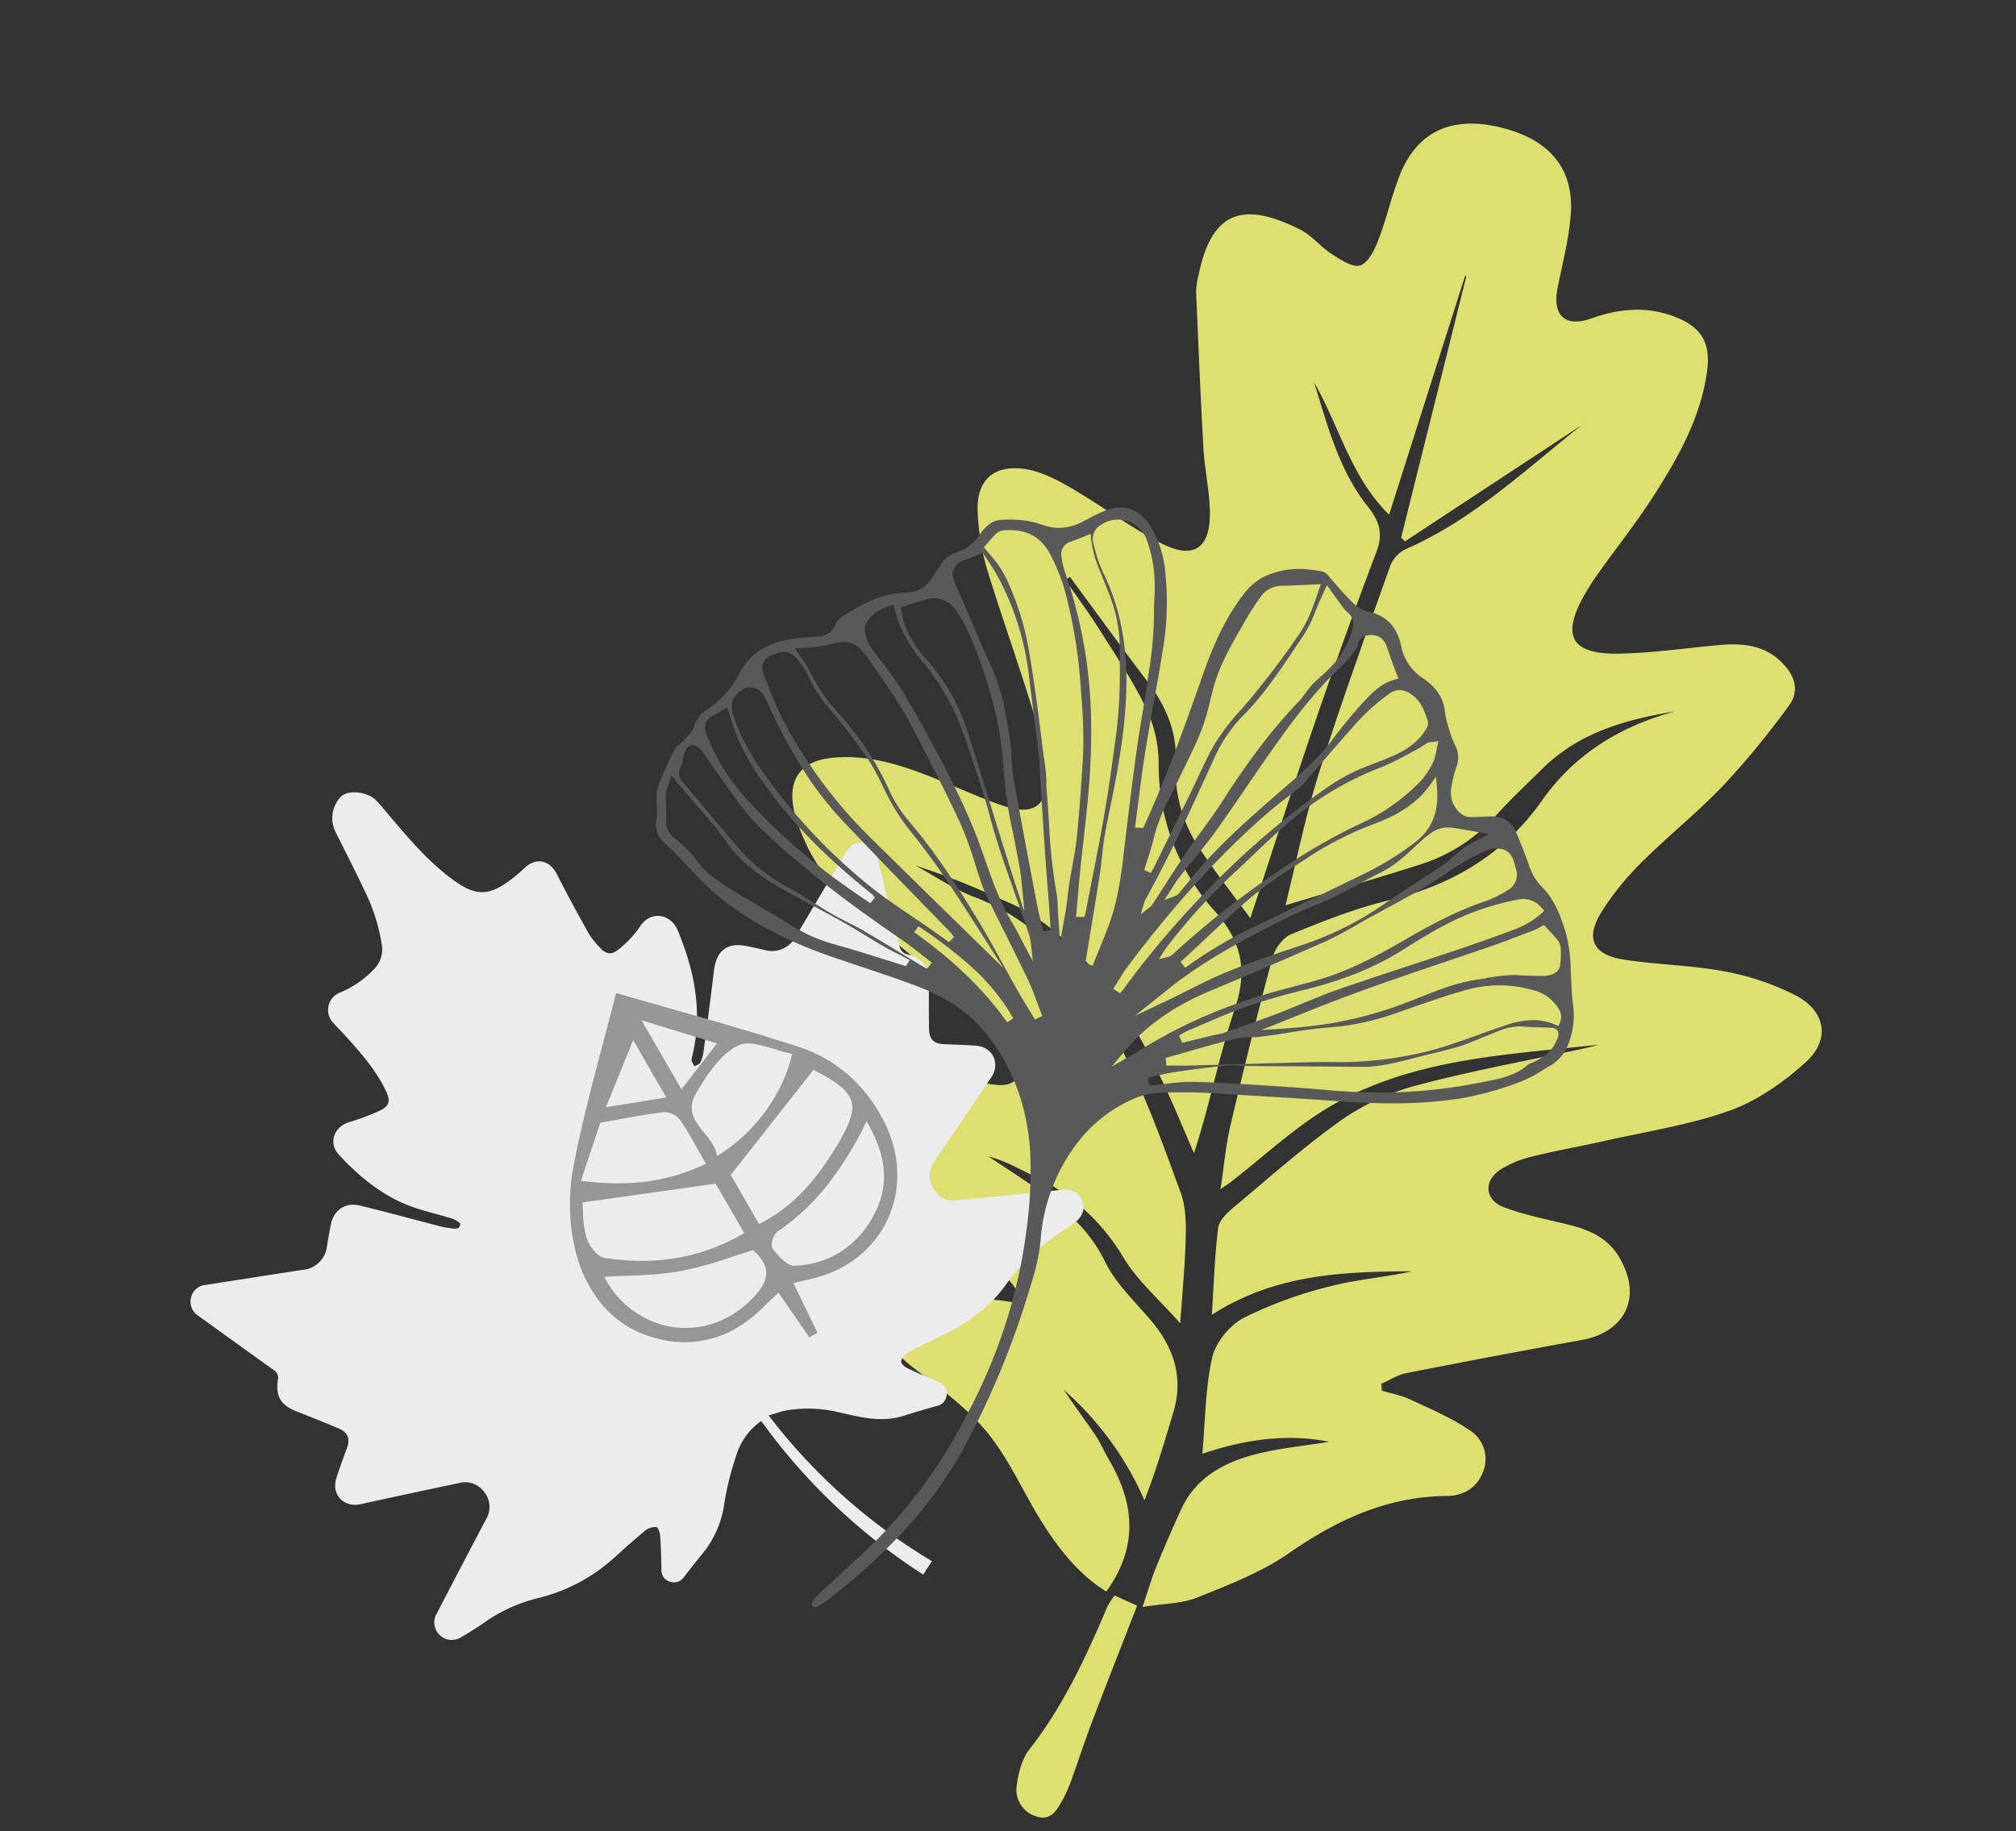
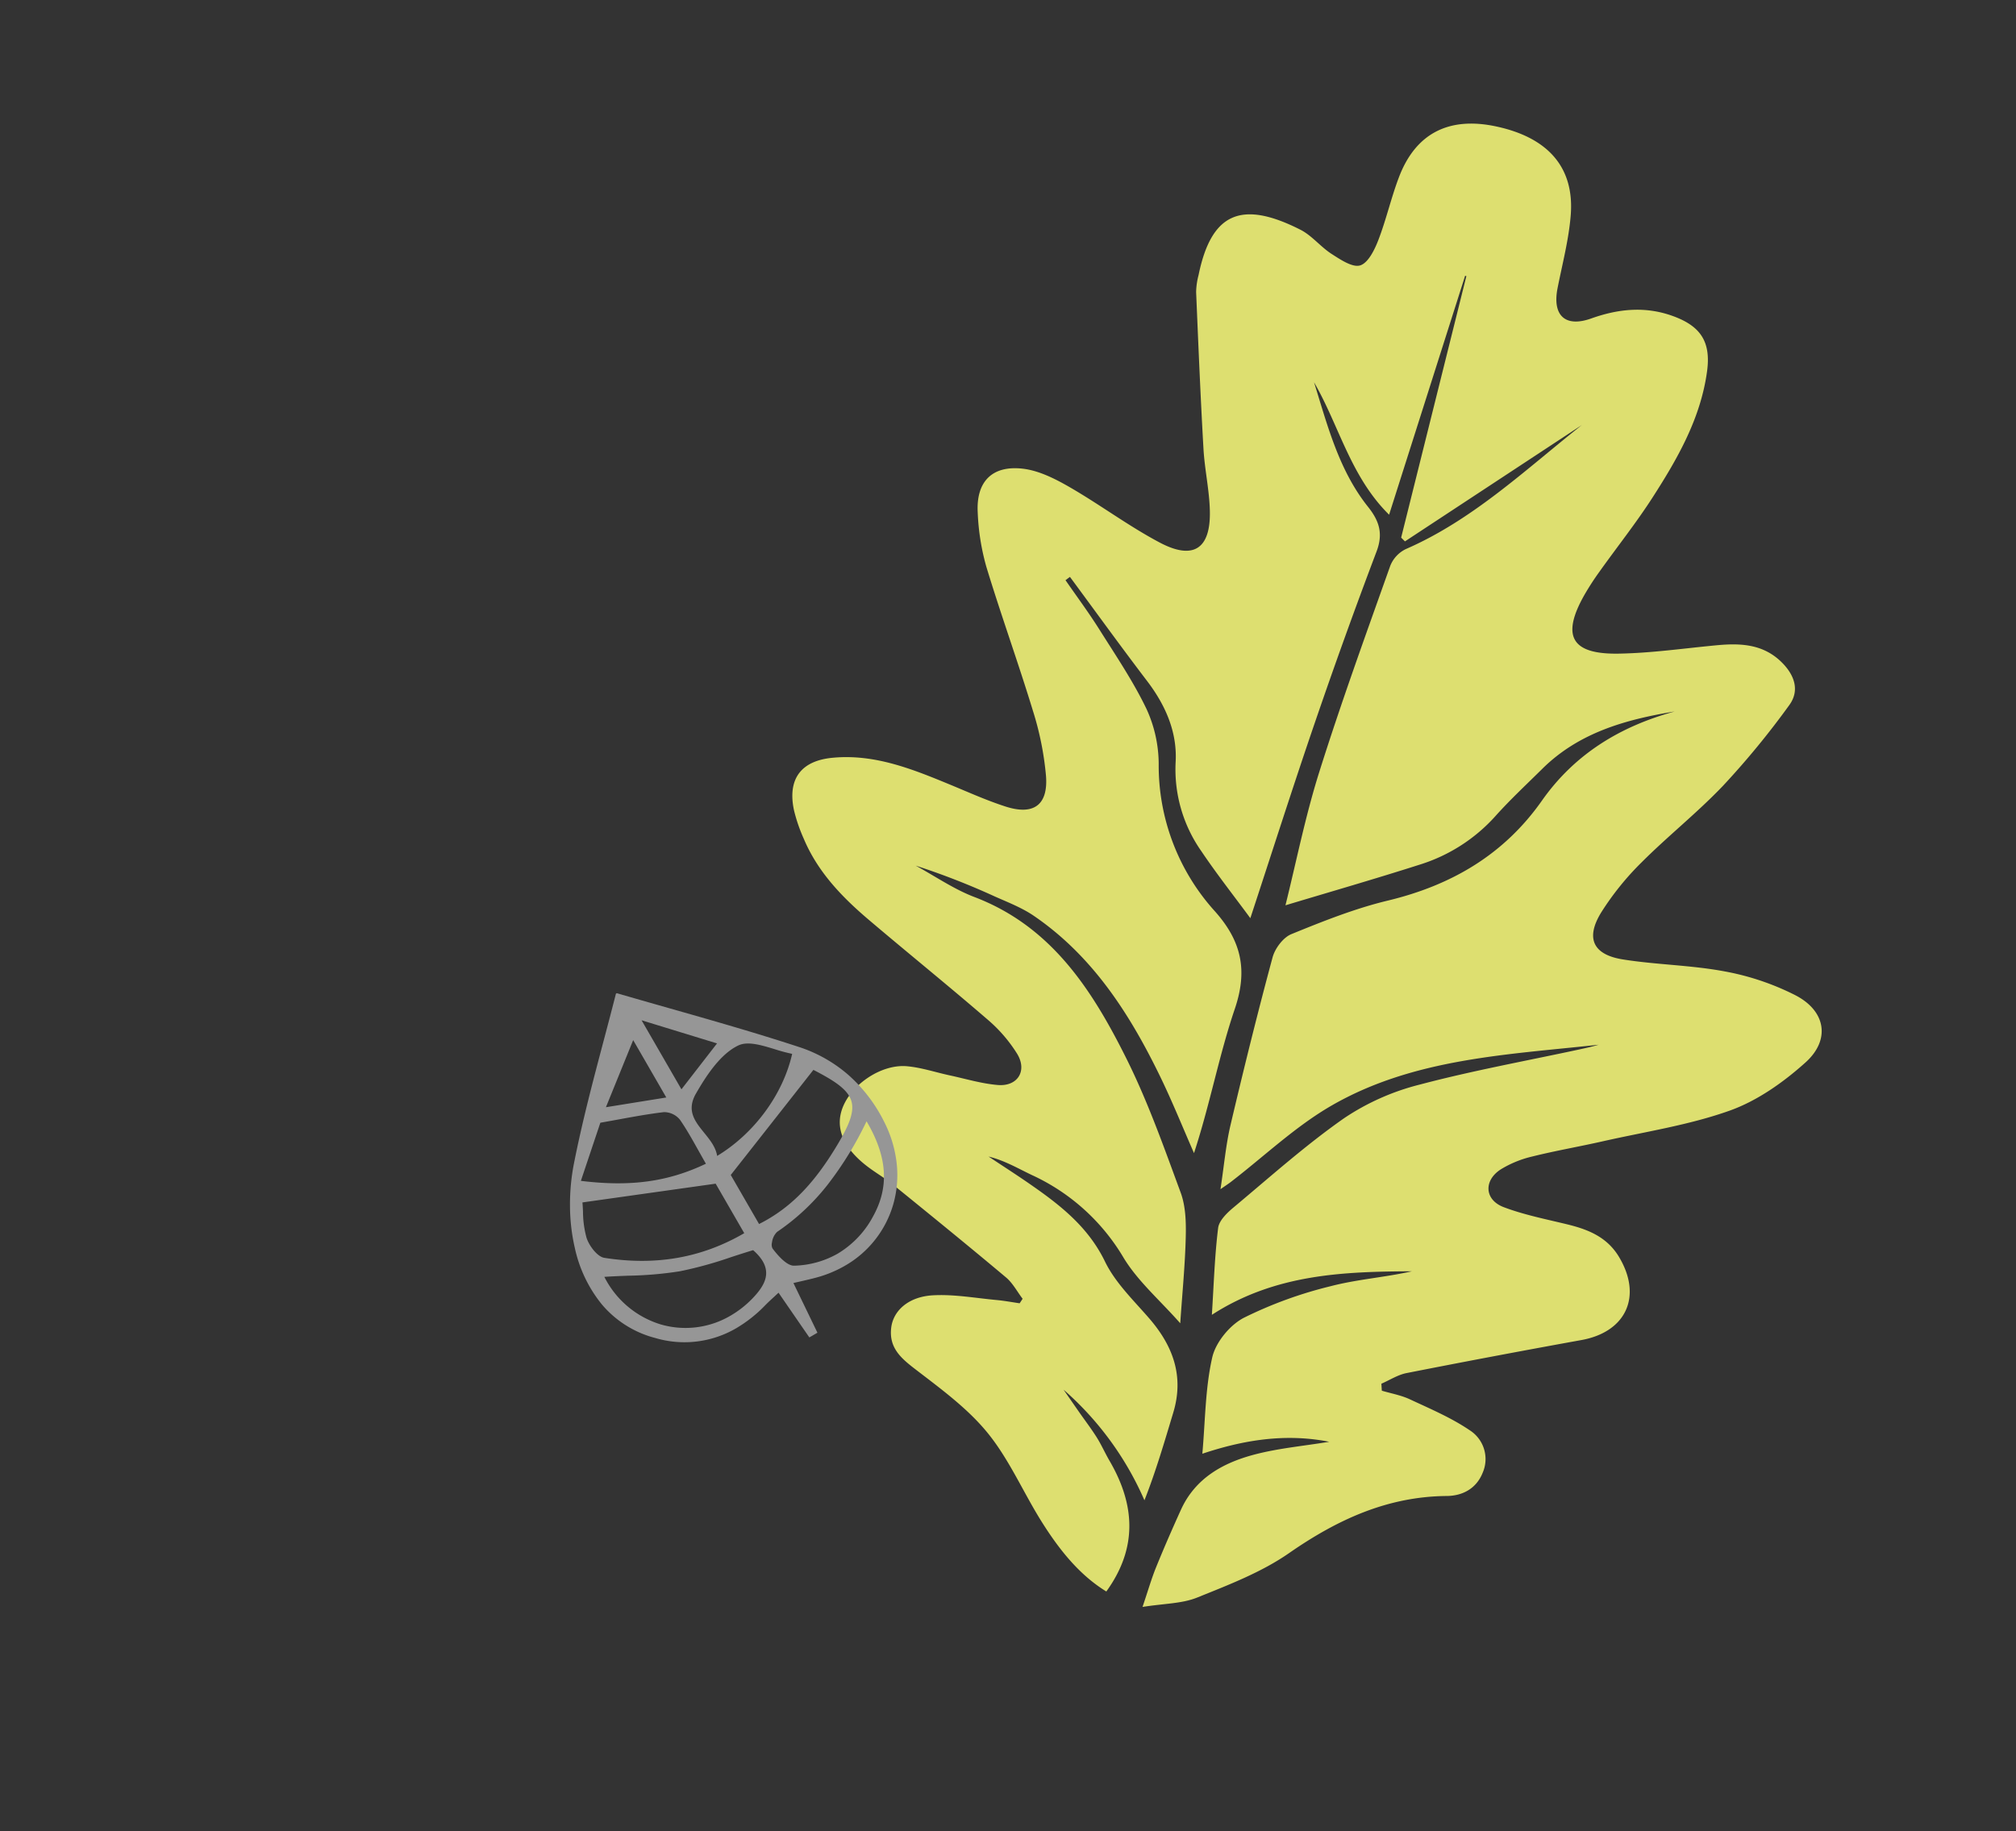
<svg xmlns="http://www.w3.org/2000/svg" width="553.531" height="502.933" viewBox="0 0 553.531 502.933">
  <rect x="0" y="0" width="553.531" height="502.933" fill="#333333" stroke="none" />
  <defs>
    <clipPath id="clip-path">
      <path id="Clip_2" data-name="Clip 2" d="M0,0H290.516V418.016H0Z" transform="translate(0 0.501)" fill="none" />
    </clipPath>
    <clipPath id="clip-path-2">
      <path id="Clip_2-2" data-name="Clip 2" d="M.337.286,226.117,0l-.337,266.6L0,266.886Z" transform="translate(0.001 126.955) rotate(-34)" fill="none" />
    </clipPath>
    <clipPath id="clip-path-3">
      <path id="Clip_2-3" data-name="Clip 2" d="M0,0H252V302H0Z" transform="translate(0.138 -0.315)" fill="none" />
    </clipPath>
    <clipPath id="clip-path-4">
      <path id="Clip_2-4" data-name="Clip 2" d="M.493.426l93-.426L93,108.3l-93,.426Z" transform="translate(-0.573 47.412) rotate(-30)" fill="none" />
    </clipPath>
  </defs>
  <g id="Group_1" data-name="Group 1" transform="translate(-533.863 -145.596)">
    <g id="Group_6" data-name="Group 6" transform="translate(703.337 144.315)">
      <g id="Group_3" data-name="Group 3" transform="translate(102.292 0.794) rotate(14)">
-         <path id="Clip_2-5" data-name="Clip 2" d="M0,0H290.516V418.016H0Z" transform="translate(0 0.501)" fill="none" />
        <g id="Group_3-2" data-name="Group 3" clip-path="url(#clip-path)">
          <path id="Fill_1" data-name="Fill 1" d="M280.974,211.68A71.09,71.09,0,0,0,260.419,210c-9.33.544-18.553,2.759-27.881,3.57-8.333.725-11.45-3.183-8.884-11.172a77.337,77.337,0,0,1,7.421-15.969c5.28-8.785,11.586-16.967,16.637-25.871a228.274,228.274,0,0,0,12.222-25.747c1.886-4.575-.489-8.345-4.751-10.91-6.18-3.72-12.319-2.463-18.549-.272-8.506,2.991-16.9,6.434-25.587,8.749-12.538,3.344-16.436-.889-13.023-13.268a73.672,73.672,0,0,1,2.532-7.386c3.051-7.754,6.516-15.364,9.192-23.243,4.092-12.04,7.557-24.3,6.124-37.262-.9-8.106-4.736-11.582-12.806-12.412-8.03-.826-14.995,1.708-21.577,6.082-6.3,4.189-10.587,1.785-10.965-5.836-.337-6.77-.235-13.627-1.331-20.28C167.052,5.786,158.035-.47,143.4.028c-13.22.45-20.957,7.152-22.5,19.948-.729,6.026-.569,12.162-1.324,18.183-.356,2.838-1.186,6.738-3.148,7.927-1.891,1.143-5.636-.232-8.35-1.147-3.42-1.154-6.477-3.594-9.94-4.388C80.214,36.444,73.277,42.166,74.013,59.44a19.622,19.622,0,0,0,.481,4.659c4.059,13.785,8.11,27.572,12.376,41.293,1.7,5.457,4.328,10.637,5.828,16.136,2.73,10.005-1.1,14.229-11.234,11.731-9.394-2.317-18.41-6.127-27.732-8.793-4.4-1.258-9.247-2.366-13.667-1.8-8.439,1.087-11.618,6.582-9.111,14.68A63.749,63.749,0,0,0,36.839,151.2c7.135,11.927,14.9,23.475,22.05,35.4a83.892,83.892,0,0,1,7.75,16.386c2.539,7.608-.665,11.386-8.693,10.853-5.358-.356-10.68-1.318-16-2.112-11.209-1.668-22.442-3.3-33.5.651-8.158,2.918-10.466,8.718-6.667,16.494A44.636,44.636,0,0,0,6.3,235.844c5.9,7.872,13.989,12.947,22.606,17.217,12.755,6.319,25.668,12.316,38.369,18.735a40.428,40.428,0,0,1,10.138,7.153c3.9,3.861,2.312,8.719-3.068,9.6-4.41.72-8.98.482-13.479.63-3.986.13-8.035-.207-11.944.4-6.982,1.076-13.627,8.488-14.438,15.413-.7,5.958,3.024,10.8,10.9,14.091,2.56,1.067,5.249,1.848,7.758,3.021,12.09,5.653,24.177,11.319,36.169,17.176,2.173,1.061,3.9,3.032,5.838,4.585q-.244.7-.491,1.4c-2.12.214-4.255.336-6.358.66-5.792.894-11.762,1.257-17.3,2.98-6.357,1.976-9.521,6.661-8.942,11.382.728,5.922,5.238,7.762,10.111,9.88,7.883,3.425,16.081,6.828,22.835,11.969,7.518,5.721,13.4,13.547,20.306,20.136,6.364,6.075,13.32,11.419,21.584,14.03,5.534-13.788,1.832-25.111-7.808-35.018-1.7-1.744-3.2-3.688-4.944-5.373-2-1.926-4.181-3.664-6.277-5.49-1.929-1.679-3.847-3.37-5.772-5.055a85.687,85.687,0,0,1,28.9,24.105c1.119-8.488,1.446-16.886,1.854-25.281.507-10.416-4.472-17.748-12.678-23.519-5.391-3.794-11.4-7.235-15.531-12.177-6.858-8.214-15.827-12.146-25.263-15.714-4.218-1.595-8.494-3.039-12.743-4.551,4.514-.032,8.639,1.223,12.847,2.066a56.736,56.736,0,0,1,29.812,15.9c5.373,5.341,12.5,8.916,19.478,13.725-1.5-8.42-2.607-15.98-4.276-23.414-.885-3.954-2.061-8.157-4.293-11.436-7.43-10.919-14.757-22.019-23.3-32.039C93.22,257.013,78.131,242.713,55.6,240.014c-6-.718-11.814-2.935-17.714-4.464a201.406,201.406,0,0,1,23.151,2.969c3.922.686,7.966,1.192,11.665,2.564,18.327,6.8,32.028,19.731,44.292,34.384,4.927,5.887,9.438,12.124,14.138,18.2,1.022-14.105.167-27.692,1.287-41.111.934-11.192-2.719-18.543-11.8-24.724A59.654,59.654,0,0,1,95.867,192.3a36.539,36.539,0,0,0-6.891-13.819C83.606,172,77.259,166.3,71.159,160.451c-3.958-3.8-8.207-7.286-12.326-10.912q.482-.587.963-1.173c9.141,7.545,18.2,15.194,27.451,22.6,6.47,5.182,11.413,11.513,12.983,19.584a39.084,39.084,0,0,0,12.737,22.125c5.683,5.134,11.757,9.836,17.565,14.652,1.413-19.215,2.6-37.773,4.192-56.3q2.138-24.937,5.073-49.8c.617-5.224-1.31-8.32-5.232-11.323C124.365,102.1,118.4,90.975,111.9,80.3c9.552,9.849,15.928,22.669,28.794,30.3,1.49-23.385,2.935-46.055,4.379-68.725l.355.028v74l1.265.749,39.393-42.755c-12.08,15.668-22.743,32.532-38.7,44.786a8.69,8.69,0,0,0-2.988,5.453c-1.931,19.905-4.015,39.812-5.222,59.768-.772,12.739-.145,25.563-.145,37.657,10.565-6.288,21.917-12.858,33.071-19.755a46.425,46.425,0,0,0,16.961-18c2.842-5.368,6.169-10.481,9.329-15.678,7.356-12.1,18.942-18.673,31.459-24.072-13.5,7.572-23.807,17.956-29.457,32.606C193.874,193.548,181.932,205.2,166,213.5c-8.257,4.3-15.927,9.83-23.468,15.345-1.97,1.44-3.424,4.889-3.473,7.446-.306,15.831-.273,31.672-.064,47.505.074,5.56.969,11.11,1.588,17.728,1.364-1.56,1.826-2.047,2.241-2.571,7.231-9.111,13.559-19.161,21.863-27.153,18.72-18.018,43.375-25.153,67.036-33.887-1.594.941-3.25,1.764-4.911,2.579-13.4,6.58-27.03,12.73-40.092,19.921a66.171,66.171,0,0,0-17.893,13.953c-8.521,9.793-15.864,20.623-23.54,31.138-1.378,1.886-3,4.469-2.751,6.516.935,7.706,2.6,15.324,4.1,23.55,14.143-15.091,32.17-20.246,50.432-24.9-6.786,3.42-14.106,5.783-20.741,9.408a114.271,114.271,0,0,0-20.99,14.17c-3.237,2.86-5.858,8.378-5.773,12.635.175,8.715,2.365,17.39,3.762,26.333,9.878-6.284,20.63-11.007,33-11.609-6.565,2.836-13.131,5.1-19.128,8.4-7.78,4.283-14.131,10.2-15.857,19.577-1.039,5.64-1.99,11.3-2.8,16.977-.472,3.323-.585,6.7-.974,11.453,5.528-2.355,10.281-3.476,13.927-6.124,7.551-5.486,15.43-10.978,21.515-17.926,10.607-12.109,22.416-21.631,38.233-25.72,4.266-1.1,7.429-3.987,8.04-8.65a9.374,9.374,0,0,0-6.28-10.392c-5.753-2.116-11.948-3.091-18.008-4.272-2.609-.509-5.357-.312-8.042-.434q-.289-.914-.58-1.829c1.989-1.525,3.782-3.466,6-4.507q22.126-10.383,44.417-20.426c11.41-5.16,13.323-15.774,4.454-24.648-4.463-4.465-9.937-5.253-15.825-5.229-6.062.026-12.182.343-18.172-.361-5.624-.661-7.2-5.749-3.281-9.9a29.3,29.3,0,0,1,7.521-5.5c5.82-3.095,11.869-5.754,17.758-8.725,10.687-5.389,21.888-10.026,31.788-16.613,6.7-4.458,12.431-11.118,16.993-17.877,5.184-7.683,2-15.014-7.054-17.2" transform="translate(0 0.501)" fill="#dddf70" />
        </g>
      </g>
-       <path id="Fill_4" data-name="Fill 4" d="M12.517,3.305c-2.36,14.834-5.135,29.511-11.31,43.341C-.121,49.621-.169,53.524.194,56.886a7.661,7.661,0,0,0,7.59,7.191c3.952.205,4.843-3.224,5.65-6.3a37.783,37.783,0,0,0,.983-5.652c.577-5.555.946-11.135,1.609-16.678,1.365-11.387,2.869-22.756,4.326-34.225L13.69,0a18.908,18.908,0,0,0-1.173,3.305" transform="translate(123.291 436.126) rotate(14)" fill="#dddf70" />
    </g>
    <g id="Group_3-3" data-name="Group 3" transform="translate(533.862 300.315)">
      <path id="Clip_2-6" data-name="Clip 2" d="M.337.286,226.117,0l-.337,266.6L0,266.886Z" transform="translate(0.001 126.955) rotate(-34)" fill="none" />
      <g id="Group_3-4" data-name="Group 3" clip-path="url(#clip-path-2)">
-         <path id="Fill_1-2" data-name="Fill 1" d="M129.677,264.855l-4.026,1.729a163.569,163.569,0,0,1-13.294-59.837,17.659,17.659,0,0,0-11.1,4.1,79.744,79.744,0,0,0-9.882,8.894A27.555,27.555,0,0,1,78.8,227.861c-2.62.788-5.238,1.593-7.823,2.486a3.375,3.375,0,0,1-4.063-1.025,3.253,3.253,0,0,1-.051-4.163c1.637-2.522,3.276-5.049,4.776-7.652.46-.8.942-2.356.588-2.685a4.3,4.3,0,0,0-3.026-.958c-3.951.373-7.884.95-11.818,1.5a47.882,47.882,0,0,1-23.228-2.655A43.873,43.873,0,0,0,18.064,210.1c-2.395.057-4.8-.057-7.19-.22A4.793,4.793,0,0,1,8.833,200.8q12.893-7.025,25.83-13.969a6.467,6.467,0,0,0,3.721-6.514A6.4,6.4,0,0,0,34,174.456q-12.8-5.217-25.653-10.311c-4.363-1.737-5.185-6.7-1.5-9.617,2.252-1.785,4.583-3.474,6.922-5.144,2.37-1.693,2.805-3.45,1.189-5.928-2.272-3.485-4.611-6.929-6.966-10.361-2.566-3.738-2.421-6.58.654-9.923a2.521,2.521,0,0,0,.546-2.953C6.219,112.314,3.35,104.371.408,96.455A4.578,4.578,0,0,1,1.42,91.172a4.43,4.43,0,0,1,5.314-.747c8.151,3.85,16.327,7.648,24.477,11.5a7.3,7.3,0,0,0,9.128-1.655C41.694,98.824,43.079,97.4,44.478,96c2.914-2.923,6.789-3.014,9.589.053,5.014,5.489,9.858,11.132,14.788,16.7a23.323,23.323,0,0,0,2.292,2.321c.85.723,1.867,1.855,2.919.652.286-.327-.486-1.863-1.074-2.609-2.734-3.469-5.9-6.645-8.306-10.316C60.4,96.265,58.254,88.848,57.1,81.164c-.619-4.112,3.04-6.948,7.144-5.788a63.158,63.158,0,0,0,9.121,2.158c2.833.359,3.806-.637,4.243-3.52.914-6.016.186-11.989-.628-17.949-.259-1.892-.647-3.766-.9-5.659a5.123,5.123,0,0,1,6.169-5.892,26.857,26.857,0,0,0,11.614-.164,7.644,7.644,0,0,0,5.228-4.218,51.1,51.1,0,0,0,4.418-15.064c.938-6,1.624-12.041,2.448-18.06A8.482,8.482,0,0,1,112.617.045C115.307-.435,119.434,3,120,6.353c.4,2.352.576,4.741.843,7.115.863,7.666,1.8,15.333,4.428,22.632,2.726,7.581,5.809,9.452,13.946,8.9a40.9,40.9,0,0,0,4.08-.493c4.495-.762,7.1,2.039,6.5,6.6-.793,6.018-1.33,12.071-1.852,18.118a21.612,21.612,0,0,0,.343,4.686c.376,2.777,1.406,3.834,4.236,3.529a28.214,28.214,0,0,0,8.127-1.876c4.96-2.147,9.027,1.762,8.035,6.665-2.4,11.887-6.9,22.533-16.033,30.884-.3.276-.694.552-.81.9a8.126,8.126,0,0,0-.2,1.708c.633.04,1.41.332,1.869.07a10.273,10.273,0,0,0,2.505-2.09q7.428-8.358,14.772-16.791c3.623-4.185,7.361-4.411,11.208-.522,1.2,1.212,2.369,2.457,3.519,3.715a7.38,7.38,0,0,0,8.952,1.7q12.25-5.8,24.523-11.544c2.225-1.043,4.008-.811,5.493.64s1.627,3.308.752,5.654q-4.436,11.888-8.666,23.85a2.929,2.929,0,0,0,.642,2.492c3.213,3.216,2.8,6.781.671,9.8-2.367,3.35-4.643,6.766-6.9,10.19-1.869,2.833-1.523,4.415,1.18,6.377,2.267,1.646,4.529,3.3,6.735,5.027,3.6,2.816,2.854,7.8-1.4,9.521q-9.516,3.848-19.047,7.658c-2.348.945-4.73,1.818-7.03,2.869a6.508,6.508,0,0,0-4.176,5.84,6.382,6.382,0,0,0,3.586,6.382c8.533,4.608,17.086,9.18,25.616,13.792,2.283,1.234,3.3,3.238,2.854,5.338-.515,2.4-2.284,3.819-5.034,4.011-.889.062-1.782.112-2.672.09a58.392,58.392,0,0,0-22.568,3.447c-8.1,3.081-16.49,2.9-24.914,1.444a81.6,81.6,0,0,0-8.354-.988,3.153,3.153,0,0,0-2.424.981c-.347.477-.047,1.708.347,2.383,1.581,2.708,3.287,5.345,5,7.976a3.279,3.279,0,0,1-.059,4.167,3.374,3.374,0,0,1-4.06,1.043c-2.918-.967-5.845-1.913-8.8-2.76-6.109-1.752-10.121-6.214-14.227-10.63a36.157,36.157,0,0,0-11.817-8.658c-1.41-.624-2.939-.979-4.824-1.59a159.338,159.338,0,0,0,14.795,58.248" transform="translate(0.261 126.951) rotate(-34)" fill="#ececec" />
-       </g>
+         </g>
    </g>
    <g id="Group_3-5" data-name="Group 3" transform="translate(713.862 285.315)">
-       <path id="Clip_2-7" data-name="Clip 2" d="M0,0H252V302H0Z" transform="translate(0.138 -0.315)" fill="none" />
      <g id="Group_3-6" data-name="Group 3" clip-path="url(#clip-path-3)">
-         <path id="Fill_1-3" data-name="Fill 1" d="M43.613,302a.744.744,0,0,1-.584-.325c-.252-.289-.433-.617.107-1.454a10.387,10.387,0,0,1,1.637-1.938c1.895-1.768,3.831-3.553,5.7-5.28l.391-.361c2.427-2.236,4.613-4.252,6.78-6.279a134.361,134.361,0,0,0,26.964-35.881,152.2,152.2,0,0,0,12.435-29.792,146.629,146.629,0,0,0,5.158-26.573,109.254,109.254,0,0,0,.513-17.2c-.775-12.521-4.863-23.47-12.15-32.543-4.558-5.676-10.856-9.956-19.254-13.084-5.146-1.917-10.435-3.692-15.55-5.409l-.127-.043c-2.244-.752-4.787-1.6-7.251-2.451-13.337-4.579-24.1-10.471-32.9-18.013a65.7,65.7,0,0,1-5.314-5.321l-.02-.021c-.8-.865-1.7-1.845-2.6-2.761q-.432-.441-.861-.885l-.18-.186L6.5,96.19c-1.262-1.3-2.566-2.648-3.938-3.9a6.765,6.765,0,0,1-2.43-6.686A14.492,14.492,0,0,0,.2,82.264v-.012C.157,81.61.122,81,.138,80.408c.006-.23.009-.476.011-.693V79.6a8.241,8.241,0,0,1,.321-2.828,95.654,95.654,0,0,1,4.438-9.965,8.847,8.847,0,0,1,1.94-2.171,19.586,19.586,0,0,0,1.416-1.381c.11-.122.222-.245.337-.369A7.165,7.165,0,0,0,10.357,60.3a8.04,8.04,0,0,1,3.317-4.589A26.769,26.769,0,0,0,22.866,45.53c2.943-5.6,7.8-8.648,15.293-9.587,1.49-.186,3.025-.291,4.509-.392h.02c.574-.039,1.167-.08,1.756-.125a5.26,5.26,0,0,0,4.786-3.264,5.369,5.369,0,0,1,1.844-2.247c3.693-2.355,8.045-4.958,12.97-6.044a33.751,33.751,0,0,1,5.18-.58l.081-.005a7.678,7.678,0,0,0,5.8-3.176c.78-1.012,1.491-2.081,2.179-3.116l.015-.023,0-.005c.3-.458.619-.932.938-1.4a7.5,7.5,0,0,1,4.087-3.2A11.837,11.837,0,0,0,88.73,7.588C90.154,5.6,91.8,3.714,94.195,3.429a23.64,23.64,0,0,1,2.788-.157,36.464,36.464,0,0,1,4.4.29A26.534,26.534,0,0,1,106,4.708l.007,0,.011,0c.394.123.8.249,1.2.369a11.783,11.783,0,0,0,3.372.5,14.4,14.4,0,0,0,6.573-1.733c.533-.271,1.046-.54,1.66-.864A41.044,41.044,0,0,1,123.114.927,12.537,12.537,0,0,1,127.59,0c3.287,0,5.971,1.705,8.2,5.213A27.989,27.989,0,0,1,139.738,17.1a79.068,79.068,0,0,1-.722,22.773c-.709,4.371-1.505,8.808-2.276,13.1l0,.01,0,.017-.007.038,0,.011c-.806,4.49-1.64,9.133-2.375,13.717-.74,4.613-1.341,9.316-1.922,13.864-.257,2.014-.523,4.1-.8,6.152l-.146,1.09,2.285.094.279-.612c6.116-13.393,11.168-27.472,15.819-40.745,2.165-6.18,4.973-13.384,9.381-19.955,1.932-2.881,4.29-6.094,7.845-7.763a22.066,22.066,0,0,1,9.456-2.04,27.794,27.794,0,0,1,4.24.337l.729.111h.008c.4.061.818.123,1.227.19.865.141,1.412.719,2.21,1.653,2.067,2.417,4.2,4.916,6.534,7.176a9.287,9.287,0,0,0,4.341,2.354c4.753,1,7.623,4.083,8.773,9.424a13.421,13.421,0,0,0,5.865,8.689c3.637,2.449,5.565,5.268,6.068,8.873l.05.368,0,.013a17.4,17.4,0,0,0,.536,2.77c.135.442.268.894.4,1.332a29.26,29.26,0,0,0,1.86,5.139,6.99,6.99,0,0,1,.39,5.816,31.591,31.591,0,0,0-1.55,6.592,7.435,7.435,0,0,0,3.245,6.7,3.766,3.766,0,0,0,2.329.583c.188,0,.375,0,.54-.008s.328-.005.478-.005c.751,0,1.479-.036,2.284-.08h.02c.722-.039,1.4-.076,2.079-.076.488,0,.923.02,1.331.06a6.4,6.4,0,0,1,5.351,3.8c1.157,2.484,2.134,5.1,3.079,7.626l.2.53.005.014q.2.532.4,1.063l0,.006a15.284,15.284,0,0,0,3.374,5.967c3.759,3.629,5.477,8.484,6.791,12.748a42.843,42.843,0,0,1,1.416,10.864v.016c.03.681.055,1.2.08,1.7l.057,1.162v.021c.1,2.137.208,4.346.529,6.51a21.46,21.46,0,0,1-1.516,10.832,11.331,11.331,0,0,1-5.043,5.66c-.517.306-1.028.618-1.6.965a35.908,35.908,0,0,1-6.6,3.428,90.536,90.536,0,0,1-16.522,4.535,125.742,125.742,0,0,1-18.5,1.288c-3.98,0-8.106-.151-12.614-.462-9.6-.662-19.44-1.293-30.083-1.93-.731-.043-1.474-.09-2.193-.135h-.013l-.409-.026c-3.79-.238-7.708-.484-11.59-.484-.464,0-.923,0-1.366.011-.4.007-.808.01-1.2.014h-.017l-.245,0c-3.426.026-6.968.053-10.3,1.4a39.045,39.045,0,0,0-17.473,14,49.788,49.788,0,0,0-8.986,25.577,58.184,58.184,0,0,1-2.633,11.781l-.038.124a230.772,230.772,0,0,1-18.668,45.269,114.939,114.939,0,0,1-16.449,22.565A167.455,167.455,0,0,1,46.246,300.6a12.931,12.931,0,0,1-1.8,1.12A1.912,1.912,0,0,1,43.613,302ZM146.369,157.694h0c.132,0,.264,0,.4,0,5.766.087,11.6.452,17.237.8l1.878.116c7.661.474,13.518.9,18.99,1.391,4.676.417,9.339.628,13.862.628a137.893,137.893,0,0,0,14.5-.749c5.055-.538,10.407-1.4,16.361-2.644,3.433-.714,7.007-1.736,9.889-4.347a2.44,2.44,0,0,1,.634-.3c.1-.038.209-.078.312-.121,3.666-1.5,5.9-3.611,7.033-6.64a2.385,2.385,0,0,0,.078-2.183,2.293,2.293,0,0,0-1.885-.805c-1.079-.068-2.169-.1-3.222-.123h-.009c-1.389-.034-2.826-.069-4.226-.2-.355-.034-.718-.051-1.078-.051a15.862,15.862,0,0,0-5.8,1.271c-.7.272-1.411.555-2.024.8l-1.168.465c-.807.319-1.633.664-2.362.969l-.029.012c-1.7.71-3.454,1.444-5.211,1.978-2.463.749-5.014,1.367-7.481,1.965-1.115.27-2.2.535-3.287.809-.6.153-1.214.311-1.8.465l-.01,0-.111.029c-4.454,1.153-9.059,2.346-13.808,2.346h-.2c-5.99-.058-11.884-.1-18.415-.147h-.026c-4.245-.03-8.635-.061-12.968-.1-.636-.005-1.3-.043-1.933-.079l-.088,0c-.744-.043-1.513-.088-2.289-.088-.545,0-1.035.022-1.5.068-3.975.388-8.273.917-13.526,1.668-1.679.239-3.334.6-4.934.94l-.138.029H138c-.665.142-1.352.289-2.029.425l-.873.175.171,2.149h.925l.169,0h.006c.073,0,.148,0,.227,0,.117,0,.217,0,.315-.014,1.052-.1,2.115-.239,3.143-.37l.02,0,.144-.018A49.315,49.315,0,0,1,146.369,157.694Zm84.342-64.1a6.5,6.5,0,0,0-2.579.5,63.108,63.108,0,0,0-7.2,3.75c-1.6.971-3.169,2.019-4.69,3.033l-.043.029c-1.789,1.192-3.637,2.424-5.508,3.515-3.433,2.006-6.99,3.93-10.429,5.789l-.176.1-.019.01c-1.359.735-2.763,1.5-4.14,2.25-1.256.688-2.541,1.427-3.675,2.079l-.013.008a91.536,91.536,0,0,1-8.162,4.333c-11.059,4.937-22.342,9.695-32.049,13.766-9.868,4.139-17.476,9.5-23.259,16.386l-3.678,4.38,4.947-2.869c.292-.169.568-.326.776-.443l.035-.02c.517-.293,1-.568,1.482-.874a138.507,138.507,0,0,1,34.619-15.544c2.569-.778,5.2-1.473,7.738-2.146l.053-.014c2.66-.7,5.41-1.432,8.092-2.254,7.995-2.45,15.205-6.319,21.807-10.136,7.175-4.148,14.879-8.429,23.216-11.182a30.179,30.179,0,0,0,6.291-3.18,4.761,4.761,0,0,0,1.93-5.641c-.062-.22-.12-.452-.176-.675l-.023-.093c-.443-1.765-1.049-4.182-3.859-4.735A6.82,6.82,0,0,0,230.711,93.59Zm.807,37.6a33.728,33.728,0,0,0-9.066,1.252c-5.12,1.428-10.219,3.207-15.15,4.928l-.041.014-.51.178-.025.009c-.862.3-1.754.612-2.631.915a72.038,72.038,0,0,1-16.1,3.956c-.838.085-1.692.162-2.517.236h-.009l-.229.021c-1.734.154-3.7.328-5.6.586-2.088.283-4.2.613-6.246.932l-.078.012-.068.011c-2.263.353-4.6.718-6.908,1.019-.99.13-1.979.162-3.026.2a22.8,22.8,0,0,0-4.662.48c-4.35,1.061-8.659,2.3-12.826,3.5l-.015,0-.02.006c-1.663.477-3.382.971-5.075,1.446l-.779.218.129,2.1h.942c.638,0,1.282,0,1.827.008s1.189.01,1.836.01c.79,0,1.5-.009,2.173-.026,4.048-.108,8.164-.225,12.144-.34h.005l1.053-.03.521-.015c6.333-.181,12.881-.369,19.324-.525,1.913-.046,3.9-.053,5.651-.06a98,98,0,0,0,16.551-1.009l1.189-.207.013,0a94.663,94.663,0,0,0,11.316-2.446c3.855-1.17,7.689-2.545,11.4-3.874,2.317-.831,4.708-1.688,7.1-2.495a24.169,24.169,0,0,1,7.691-1.459,15.117,15.117,0,0,1,6.055,1.232l.909.394.4-.9a3.938,3.938,0,0,0-.353-3.852,11.233,11.233,0,0,0-6.867-5.088A34.953,34.953,0,0,0,231.518,131.191Zm6.627-23.722a6.838,6.838,0,0,0-1.258.121,72.683,72.683,0,0,0-14.416,4.254c-6.444,2.685-12.361,6.4-17.581,9.685l-.016.01c-7.5,4.713-15.954,8.148-26.615,10.812-4.586,1.147-10.595,2.725-16.4,4.767-3.867,1.359-7.685,3.009-11.377,4.6l-.031.013c-1.637.708-3.114,1.344-4.6,1.968a7.718,7.718,0,0,0-1.072.581l-.026.016c-.125.076-.25.153-.374.223l-.772.44.848,2.014,4.764-1.159.308-.075c1.211-.3,2.464-.6,3.7-.9.273-.065.556-.115.829-.164a10.311,10.311,0,0,0,1.619-.384q1.126-.4,2.253-.789l.007,0,.814-.284.02-.007c3.864-1.348,7.857-2.74,11.745-4.227,2.317-.885,4.639-1.85,6.885-2.784l.011,0,.027-.011c3.184-1.323,6.477-2.691,9.77-3.837,6.69-2.327,13.446-4.545,19.98-6.69l.182-.06c4.154-1.365,8.45-2.776,12.666-4.194,5.521-1.857,10.878-3.765,15.924-5.672a23.21,23.21,0,0,0,7.16-4.333l.751-.662-.661-.752A6.637,6.637,0,0,0,238.144,107.469Zm5.624,7.133-.683.371c-.175.1-.362.207-.559.324l-.009.005-.005,0a8.644,8.644,0,0,1-1.322.69c-.925.352-1.844.7-2.732,1.045-3.323,1.274-6.758,2.591-10.194,3.764-3.174,1.083-6.365,2.161-9.361,3.173-12.781,4.314-25.994,8.775-38.759,13.9-1.858.747-3.689,1.478-5.719,2.287l-8.274,3.3,6.305-.413c3.863-.254,7.794-.673,11.684-1.247a107.863,107.863,0,0,0,23.161-6.381c.951-.367,1.889-.739,2.847-1.119l.007,0c4.73-1.874,9.62-3.812,14.753-4.593.844-.129,1.7-.274,2.521-.413l.142-.024a47.439,47.439,0,0,1,8-.912c.536,0,1.068.019,1.579.055,1.868.133,3.814.153,5.531.171l.754.009h.086c2.564,0,4.447-1.125,4.684-2.8a23.579,23.579,0,0,0,.167-5.106,4.8,4.8,0,0,0-1.321-2.51l-.053-.065c-.613-.748-1.276-1.445-1.916-2.118l-.007-.007c-.254-.268-.518-.544-.775-.823Zm-171.753.362-1.142,1.646c10.847,7.719,19.193,15.8,25.516,24.716l1.689-1.072A57.266,57.266,0,0,0,86.479,126a127.156,127.156,0,0,0-14.465-11.04ZM51.448,36.9a9.978,9.978,0,0,0-2.534.361,49.746,49.746,0,0,1-5.333,1.021c-.8.12-1.621.165-2.49.211-.39.021-.805.044-1.219.074l-1.722.124.963,1.434c.329.488.665.948.99,1.393l.017.023a15.89,15.89,0,0,1,1.7,2.659,50.971,50.971,0,0,0,8.744,12.783A81.146,81.146,0,0,1,63.712,76.934,37.1,37.1,0,0,0,68.983,85.6c7.6,8.763,13.815,18.578,19.042,27.09,2.519,4.1,4.878,8.412,7.16,12.58l.022.04.083.151c1.2,2.192,2.442,4.458,3.694,6.67.992,1.754,2.051,3.5,3.076,5.188l.059.1c.466.767.962,1.583,1.44,2.38l.473.793,2.015-.995-.336-.857c-.347-.884-.685-1.8-1.011-2.676l-.071-.193-.011-.029c-.776-2.1-1.578-4.264-2.568-6.325C99.733,124.68,97.328,119.862,95,115.2c-1.484-2.973-2.82-5.65-4.155-8.359a34.9,34.9,0,0,1-1.569-3.874c-.6-1.728-1.171-3.512-1.72-5.237l0-.012a94.838,94.838,0,0,0-3.946-10.853c-3.464-7.545-7.309-15-11.028-22.205l-.5-.967c-.607-1.178-1.3-2.512-1.951-3.791a93.991,93.991,0,0,0-4.908-8.274c-1.854-2.845-3.829-5.671-5.738-8.4l-.013-.018q-.726-1.04-1.452-2.08C56.492,38.934,54.638,36.9,51.448,36.9ZM217.516,87.86a7.577,7.577,0,0,0-4.768,1.537l-.523.394-.022.016-.028.021a26.563,26.563,0,0,0-2.087,1.683q-.467.432-.932.866l-.014.013-.38.354c-2.9,2.713-5.9,5.519-9.492,7.307-2.1,1.046-4.2,2.173-6.224,3.262l-.1.056a109.437,109.437,0,0,1-13.2,6.357,77.988,77.988,0,0,0-7.505,3.437l-.018.009c-.505.254-1.027.516-1.545.773-11.5,5.7-19.94,10.691-27.357,16.167-1.233.91-2.465,1.915-3.551,2.8l-.016.013c-.516.421-1.05.856-1.583,1.281l-6.672,5.328,7.724-3.639c2.2-1.037,4.367-2.123,6.463-3.174l.039-.02c3.542-1.775,7.2-3.611,10.895-5.14,6.177-2.561,12.638-4.726,18.887-6.819l1.585-.532a87.576,87.576,0,0,0,22.5-11.131c3.372-2.345,6.863-4.629,10.238-6.836l.071-.047c2-1.306,4.06-2.656,6.079-4.006a21.359,21.359,0,0,0,2.021-1.6l.007-.006c.293-.252.6-.512.906-.764.355-.287.711-.587,1.055-.877l0,0,.006-.005a28.907,28.907,0,0,1,2.5-1.954,23.574,23.574,0,0,1,2.538-1.4c.371-.185.765-.382,1.142-.583l2.581-1.373-2.881-.5c-.593-.1-1.2-.21-1.788-.314l-.154-.027c-1.416-.252-3.02-.537-4.606-.782A11.782,11.782,0,0,0,217.516,87.86ZM204.135,50.09a5.175,5.175,0,0,0-2.918,1.085A57.553,57.553,0,0,0,190.9,60.743c-2.663,2.974-5.321,6.037-7.893,9l-.006.006-.022.025-.035.04-.011.012c-1.084,1.249-2.205,2.541-3.311,3.807-.3.339-.577.69-.849,1.029l-.011.014-.005.006A13.287,13.287,0,0,1,177,76.612c-1.281,1.064-2.623,2.095-3.921,3.091-1.6,1.233-3.264,2.508-4.83,3.86-13.159,11.362-25.856,25.277-38.815,42.54-.864,1.15-1.624,2.377-2.359,3.564-.315.508-.67,1.081-1.026,1.633l-.54.834,1.887,1.238.677-.825c.1-.113.2-.234.289-.361a250.941,250.941,0,0,1,24.255-28.378,222,222,0,0,1,31.749-27.027,52.67,52.67,0,0,1,7.643-4.417c1.782-.83,3.666-1.548,5.488-2.242,1.62-.616,3.456-1.315,5.184-2.1,4.1-1.858,6.869-4.119,8.7-7.115a3.178,3.178,0,0,0,.5-2.5l-.2-.533c-.923-2.5-1.878-5.093-4.564-6.741A5.734,5.734,0,0,0,204.135,50.09ZM10.078,65.224a1.937,1.937,0,0,0-.407.043c-1.3.281-1.779,1.772-1.935,2.262-.177.559-.3,1.113-.427,1.65a12.053,12.053,0,0,1-.63,2.146,3.5,3.5,0,0,0,.606,4.019c2.013,2.371,3.995,4.72,5.852,6.923l.216.256c2.987,3.54,6.073,7.2,9.138,10.771A45.3,45.3,0,0,0,35.86,104.058c2.477,1.312,4.907,2.853,7.257,4.343l0,0c1.567.993,3.341,2.118,5.081,3.133,1.427.832,2.909,1.576,4.342,2.3l.021.011c1.424.715,2.9,1.454,4.277,2.263,4.015,2.351,8.006,4.782,11.865,7.132,1.605.977,3.265,1.988,4.916,2.986l.76.461,1.349-1.728-.8-.616c-.7-.538-1.4-1.085-2.167-1.694-1.554-1.227-3.161-2.495-4.838-3.652-8.96-6.187-18.457-12.863-27.427-20.452l-.931-.788C33.488,92.618,27.2,87.3,22.426,80.742c-2.273-3.125-4.561-6.378-6.58-9.248l-.274-.389-.018-.026c-.8-1.14-1.631-2.318-2.449-3.475-.069-.1-.129-.2-.188-.3l-.007-.012a4.377,4.377,0,0,0-.5-.728l0-.005A3.423,3.423,0,0,0,10.078,65.224ZM35.008,39.6a5.04,5.04,0,0,0-2.51.744l-.038,0a2.289,2.289,0,0,0-.453.086A3.728,3.728,0,0,0,29.3,45.067a16.292,16.292,0,0,0,.873,2.373l.012.027c.2.462.387.9.546,1.342a91.827,91.827,0,0,0,7.676,15.779A129.494,129.494,0,0,0,58.392,90.166c7.077,7.021,14.307,14.089,21.3,20.924l.187.182.105.1.055.054c2.96,2.893,6.021,5.885,9.017,8.822l6.286,6.162L90.6,119q-.969-1.516-1.938-3.037l-.021-.034c-5.7-8.941-11.592-18.187-18.441-26.641a57.287,57.287,0,0,1-6.735-10.329c-.358-.709-.715-1.436-1.06-2.138l-.083-.169,0-.009a65.632,65.632,0,0,0-4.374-7.959,158.6,158.6,0,0,0-9.788-12.788,37.72,37.72,0,0,1-6.341-9.663,15.987,15.987,0,0,0-2.191-3.491l-.332-.441C38.74,41.558,37.274,39.6,35.008,39.6Zm179.12,34.287-1.554,2.2c-4.282,6.052-10.475,8.945-15.969,10.976a91.983,91.983,0,0,0-18.317,9.484c-.657.429-1.327.862-1.975,1.282l-.009.006-.284.184a119.1,119.1,0,0,0-12.2,8.628c-4.729,3.983-9.144,8.138-13.817,12.536l-.052.049c-1.922,1.809-3.91,3.68-5.915,5.531l1.228,1.575c.178-.117.319-.207.434-.281.207-.133.356-.229.493-.33A117.358,117.358,0,0,1,164.868,114.8c3.964-1.919,8.026-3.866,11.61-5.585l.133-.064.01,0c5.713-2.74,11.621-5.573,17.409-8.409a79.777,79.777,0,0,0,14.532-8.962c4.626-3.657,6.477-8.493,5.825-15.217ZM4.2,73.531,3.656,75.28c-.117.375-.246.719-.39,1.1a7.032,7.032,0,0,0-.588,2.3c-.032,1.218.015,2.427.059,3.6.048,1.262.1,2.567.046,3.841a5.137,5.137,0,0,0,2.168,4.552,32.569,32.569,0,0,1,5.538,5.373,23.5,23.5,0,0,0,4.737,5.115c2.172,1.6,4,2.846,5.744,3.908,2.365,1.438,4.785,2.872,7.125,4.259l.131.077.008,0c2.728,1.616,5.549,3.287,8.317,4.985a46.349,46.349,0,0,0,10.978,5.117c.993.3,2,.583,2.982.857l.017,0,.071.02c1.073.3,2.182.613,3.26.944,3.469,1.065,7.1,2.2,10.011,3.113l4.739,1.481,1.046-1.691-.958-.5c-.636-.33-1.273-.651-1.979-1.006-1.419-.715-2.886-1.453-4.273-2.257-1.685-.977-3.355-2-4.971-2.982-2.039-1.244-4.148-2.53-6.27-3.726-2.434-1.372-4.934-2.713-7.352-4.009l-.006,0-.088-.047c-2.654-1.422-5.661-3.033-8.488-4.65-5.7-3.263-11.608-6.955-15.757-13.016a99.247,99.247,0,0,0-7.244-8.994l-.017-.02c-.97-1.111-2.178-2.495-3.288-3.827-.676-.81-1.392-1.663-2.322-2.767ZM126.858,3.279a8.413,8.413,0,0,0-4.691,1.434,4.506,4.506,0,0,0-2.138,5.025c.168.575.331,1.163.488,1.733a34.407,34.407,0,0,0,2.156,6.229c4.545,9.153,6.656,19.438,6.454,31.442-.185,11.073-2.143,21.986-4.23,32.128l-.182.878,0,.008c-.606,2.941-1.233,5.981-1.706,9.005-.257,1.644-.434,3.3-.606,4.9l0,.031c-.168,1.573-.342,3.2-.588,4.77-.874,5.59-1.811,11.24-2.718,16.7l-.2,1.236-.015.092c-.291,1.755-.592,3.57-.885,5.355l-.133.809,1.989.754.365-.913c.382-.956.777-1.926,1.16-2.863l.16-.392c.961-2.352,1.954-4.784,2.859-7.24,2.563-6.947,3.413-14.287,4.236-21.385l0-.016c.125-1.081.267-2.307.411-3.477l.218-1.776v-.011c.86-7.042,1.75-14.324,2.753-21.5.417-2.988.916-6,1.4-8.913V57.32c.494-2.978,1.006-6.056,1.433-9.141.135-.975.278-1.967.417-2.926l.011-.079a99.9,99.9,0,0,0,1.437-16.1c-.025-1.3.044-2.67.1-3.88a48.211,48.211,0,0,0,.078-4.882,35.659,35.659,0,0,0-2.315-11.87,8.347,8.347,0,0,0-7.717-5.165ZM65.172,26.74l-.894.2a11.093,11.093,0,0,0-6.669,4.882,2.906,2.906,0,0,0-.3,1.478A9.582,9.582,0,0,0,59.441,39c.83,1.132,1.685,2.256,2.513,3.342a92.1,92.1,0,0,1,5.807,8.231c3.783,6.312,7.578,13.163,11.6,20.944,3.494,6.753,6.086,12.314,8.157,17.5,1.043,2.612,2.016,5.384,2.875,7.83l0,0c2.082,5.923,4.235,12.047,7.656,17.6.732,1.187,1.384,2.465,2.016,3.7l0,.009c.3.581.6,1.182.916,1.767l2.483,4.663-.6-5.249a14.14,14.14,0,0,0-.7-2.811l0-.014-.02-.059c-1.224-3.741-2.559-7.506-3.851-11.146l0-.007c-2.4-6.752-4.872-13.734-6.712-20.788-1.491-5.718-3.42-11.405-5.286-16.9l0-.014c-.527-1.551-.968-2.854-1.408-4.167a65.888,65.888,0,0,0-12.5-22.075,42.163,42.163,0,0,1-4.85-7.764l-.008-.015-.341-.644a16.665,16.665,0,0,1-1.2-3.474c-.162-.6-.33-1.219-.526-1.84ZM214.826,64.11h0l-1.455.218c-.238.036-.432.055-.588.07l-.035,0a2.33,2.33,0,0,0-1.034.261c-.462.27-.912.557-1.346.835l-.049.032c-.668.428-1.3.832-1.964,1.176-.842.435-1.7.9-2.456,1.3l-.007,0-.006,0a60,60,0,0,1-6.959,3.362,86.327,86.327,0,0,0-24.962,14.854c-3.44,2.9-6.745,6.049-9.942,9.1l-.06.057c-1.393,1.329-2.968,2.832-4.493,4.249a165.185,165.185,0,0,0-19.452,21.334c-.161.213-.292.425-.419.63l-.011.018-.02.032c-.044.072-.089.146-.137.219L138.06,124l2.456-.615a3.269,3.269,0,0,0,1.486-.84,245.639,245.639,0,0,1,29.041-22.826,156.906,156.906,0,0,1,22.488-13,53.559,53.559,0,0,0,14.634-9.887,20.744,20.744,0,0,0,5.394-7.378,15.556,15.556,0,0,0,.66-2.58l0-.013c.083-.418.168-.85.274-1.308l.331-1.435ZM97.085,6.176c-.473,0-.966.019-1.466.056a3.694,3.694,0,0,0-2.232.905c-.746.717-1.413,1.492-2.058,2.241l-.011.013c-.237.276-.489.568-.738.851l-.569.641.546.662c.394.477.778.925,1.15,1.358l.019.022a33.926,33.926,0,0,1,2.159,2.69,31.842,31.842,0,0,1,2.467,4.25,76.3,76.3,0,0,1,6.23,20.7c1.212,7.006,2.135,14.19,3.028,21.137l.039.3c.56,4.363.969,8.789,1.363,13.069l.143,1.549c.293,3.154.5,6.356.695,9.452l0,.024A158.5,158.5,0,0,0,110,106.171a21.849,21.849,0,0,1,.292,3.427c.018.53.038,1.126.077,1.7l.544,8.078,1.441-7.968c.282-1.562.468-3.137.648-4.661.127-1.075.258-2.187.421-3.271.248-1.647.556-3.317.853-4.932l0-.017c.464-2.524.944-5.134,1.217-7.743.759-7.252,1.243-14.543,1.637-20.808.195-3.1.233-6.393.121-10.376-.079-2.792-.3-5.613-.509-8.341l0-.031,0-.05c-.055-.7-.111-1.434-.164-2.15a137,137,0,0,0-3.633-23.481,50.828,50.828,0,0,0-5.018-13.266C105.573,8.174,102.028,6.176,97.085,6.176ZM23.544,50.083h0c-2.741,2.049-3.289,3.67-2.343,6.937.071.243.136.453.2.644,2.34,7,6.326,12.878,9.916,17.7A154.359,154.359,0,0,0,59.6,104.661c3.547,2.788,7.343,5.35,11.014,7.828l.012.008c1.507,1.016,3.382,2.281,5.138,3.506.889.62,1.759,1.242,2.724,1.932l1.933,1.378,1.378-1.389-.529-.694c-.037-.049-.073-.1-.109-.15a4,4,0,0,0-.382-.478c-2.723-2.813-5.482-5.649-8.15-8.39l-.014-.015C66.2,101.605,59.568,94.791,53.141,87.98a97.094,97.094,0,0,1-10.6-12.74,139.937,139.937,0,0,1-11.821-21.4l0-.01a17.8,17.8,0,0,0-1.264-2.509,4.323,4.323,0,0,0-2.88-1.871,4.425,4.425,0,0,0-.792-.072,3.743,3.743,0,0,0-2.233.7Zm66.194-37.66-.774.309c-.593.237-1.154.458-1.725.683-1.123.442-2.185.86-3.26,1.31a3.922,3.922,0,0,0-2.306,4.937,14.123,14.123,0,0,0,.585,1.53c.657,1.521,1.327,3.058,1.976,4.545l.214.491c1.447,3.316,3.087,7.07,4.59,10.692.59,1.42,1.228,2.844,1.844,4.221l.056.126a59.394,59.394,0,0,1,4.452,12.272c.826,4.068,1.455,7.767,1.924,11.309.181,1.365.255,2.783.326,4.154a43.743,43.743,0,0,0,.5,5.361c1.932,10.9,4.01,21.792,6.019,32.33l.522,2.742c.313,1.641.738,3.3,1.112,4.756l0,.011c.179.7.364,1.424.536,2.138l1.974-.275c-.157-3.883-.471-7.767-.775-11.523l-.026-.317c-.13-1.61-.264-3.273-.382-4.91-.456-6.31-.867-12.735-1.265-18.947l-.027-.425-.086-1.346,0-.047c-.115-1.8-.234-3.656-.353-5.483-.042-.639-.067-1.278-.094-1.987v-.025c-.047-1.185-.1-2.41-.243-3.625-.394-3.268-.821-6.585-1.235-9.793l0-.022-.005-.042c-.468-3.63-1-7.744-1.463-11.7a76.182,76.182,0,0,0-8.275-26.5,50.954,50.954,0,0,0-2.688-4.4l-.016-.024c-.394-.6-.8-1.212-1.188-1.828ZM119.327,7.2l-1.27.52-.74.307c-.473.2-.92.383-1.366.554-.35.135-.71.263-1.057.386l-.055.02c-.339.119-.686.242-1.023.37a3.542,3.542,0,0,0-2.533,3.875,20.072,20.072,0,0,0,.891,4.153,130.738,130.738,0,0,1,7.137,36.6,182.855,182.855,0,0,1-.284,20.334c-.381,5.605-1.024,11.3-1.646,16.8l0,.037-.006.05c-.31,2.739-.63,5.571-.914,8.361-.265,2.6-.494,5.248-.716,7.808v.01l-.023.268-.008.089v.016c-.1,1.171-.2,2.383-.311,3.573l-.1,1.091h2.29l.2-.744c.019-.07.039-.14.059-.211.058-.2.11-.388.147-.58.475-2.463.968-4.964,1.446-7.383l0-.017.1-.525.007-.035c1.2-6.088,2.445-12.384,3.515-18.607,1.357-7.894,2.44-15.892,3.434-23.407a139.423,139.423,0,0,0,.818-17.943v-.027c0-1.4.007-2.837.021-4.254a39.8,39.8,0,0,0-2.176-12.833c-.433-1.346-.967-2.665-1.483-3.941l-.076-.189c-.243-.6-.494-1.225-.729-1.843-.227-.6-.466-1.2-.7-1.784l0-.005L122.1,17.9l0-.012a32.208,32.208,0,0,1-2.659-9.328ZM184.2,21.3h0l-1.59,3.474c-.516,1.119-.991,2.277-1.451,3.4l-.005.012a37.35,37.35,0,0,1-3.435,6.985c-.87,1.275-1.724,2.544-2.516,3.726-4.23,6.3-8.6,12.808-14.075,18.264a40.316,40.316,0,0,0-8.068,12.072l-.823,1.8c-5.576,12.22-11.343,24.855-17.981,36.819a2.511,2.511,0,0,0-.235.658l-.008.032c-.009.037-.018.074-.028.11l-.913,3.021,2.487-1.941a4.27,4.27,0,0,0,.973-1.146l.064-.1c.954-1.465,1.9-2.932,2.788-4.308l.065-.1,0-.006c2.111-3.272,4.295-6.655,6.519-9.923,1.256-1.846,2.6-3.687,3.908-5.467l0,0,.042-.058c1.786-2.436,3.632-4.955,5.3-7.564,7.724-12.068,14.373-20.747,21.559-28.14a8.454,8.454,0,0,0,.865-1.1l.01-.014.046-.065c.12-.171.244-.347.376-.512.232-.292.461-.592.676-.873a21.022,21.022,0,0,1,1.724-2.07c.671-.677,1.418-1.348,2.077-1.941a37.852,37.852,0,0,0,2.918-2.823,23.111,23.111,0,0,0,5.74-10.175,4.1,4.1,0,0,0-1.44-4.647,6.428,6.428,0,0,1-1.168-1.32l-.134-.18c-.754-1.009-1.514-2.067-2.248-3.09-.329-.458-.666-.928-1.019-1.417L184.2,21.3Zm-107.8,3.57a6.836,6.836,0,0,0-1.63.2c-1.537.377-3.008.857-4.566,1.365l-.02.007-.059.019c-.661.216-1.345.439-2.037.654l-.764.238.063.8c.315,4,2.832,9.12,6.412,13.047a53.7,53.7,0,0,1,11.533,19.8c2.736,8.479,5.39,17.05,7.956,25.339l.017.056c1.077,3.48,2.3,7.423,3.5,11.283.321,1.028.661,2.068.989,3.074l0,.006.039.118.14.43q.169.517.337,1.036l2.866,8.851-.915-9.258c-.217-2.187-.634-4.313-1.037-6.369-.11-.561-.223-1.139-.33-1.713-.289-1.537-.6-3.095-.906-4.6l0-.01-.042-.21a108.812,108.812,0,0,1-2.478-16.8A89.94,89.94,0,0,0,93.1,56.113,121,121,0,0,0,85.9,34.542a30.91,30.91,0,0,0-3.754-6.581A7.288,7.288,0,0,0,76.393,24.869ZM19.443,54.8l-1.066.684c-.227.145-.454.3-.674.459l-.005,0a7.58,7.58,0,0,1-1.281.785c-2.444,1.053-3.783,2.487-2.369,6.061a55.754,55.754,0,0,0,10.283,16.64,166.443,166.443,0,0,0,27.815,24.6c1.339.957,2.709,1.894,4.034,2.8l.166.113.007,0c.558.381,1.134.776,1.7,1.167l.772.534,1.264-1.606-.577-.626-.063-.073-.014-.016A2.436,2.436,0,0,0,59.1,106C46.4,95.852,37.046,86.268,29.655,75.84A63.481,63.481,0,0,1,22.4,63.2c-.656-1.624-1.244-3.375-1.763-4.919-.272-.808-.518-1.538-.78-2.288ZM196.333,34.99a5.022,5.022,0,0,0-.592.035c-2.763.333-3.124,2.147-3.092,3.2l-.02.023-.008.01-.031.038c-.421.528-.829,1.077-1.188,1.561a22.27,22.27,0,0,1-2.641,3.149c-8.593,7.955-15.2,17.124-22.342,27.419-1.449,2.09-2.865,4.162-4.432,6.459l-.033.048,0,.006c-2.789,4.088-5.674,8.315-8.624,12.381-1.913,2.638-4.022,5.218-6.062,7.713l0,0,0,.006c-1.195,1.461-2.43,2.972-3.619,4.487a28.55,28.55,0,0,0-1.733,2.563c-.242.389-.479.767-.725,1.144l-1.647,2.513,2.824-1.021a3.242,3.242,0,0,0,1.422-1.07c.589-.707,1.182-1.43,1.756-2.129l.012-.014.223-.272c1.353-1.653,2.75-3.359,4.185-4.981,6.168-6.973,13.115-13.068,19.832-18.962l.01-.009c.868-.762,1.757-1.528,2.617-2.269l0,0,.144-.124.008-.007c4.518-3.894,9.19-7.92,12.913-12.883A133.489,133.489,0,0,1,194.3,53.314c2.569-2.769,4.978-5.138,8.444-6.073l1.066-.288-.39-1.033q-.127-.339-.255-.671l-.111-.292L203,44.829c-.248-.651-.483-1.266-.709-1.9s-.452-1.285-.652-1.864l-.047-.136c-.35-1.015-.746-2.161-1.17-3.281A4.265,4.265,0,0,0,196.333,34.99ZM182.525,21.024l-1.47.063c-.842.037-1.745.078-2.761.126l-.064,0c-2.088.1-4.246.2-6.367.256a7.163,7.163,0,0,0-5.894,3.047C164.227,26.992,162.9,29.05,161.8,31c-.372.656-.738,1.292-1.111,1.941l0,.006c-2.917,5.084-5.933,10.341-7.561,16.217-.346,1.248-.661,2.524-.967,3.758v.005l-.018.072a62.743,62.743,0,0,1-2.361,8.023c-1.459,3.685-3.244,7.335-4.97,10.864l-.006.012c-.653,1.335-1.393,2.847-2.09,4.317-.449.948-.926,1.909-1.387,2.838l-.006.012-.084.168a51.227,51.227,0,0,0-4.606,11.555c-.405,1.816-.994,3.643-1.563,5.409-.246.763-.524,1.626-.785,2.491l-.257.854,1.811.785.44-.795c.062-.112.125-.222.189-.333l.015-.026c.141-.248.286-.5.419-.773l1.812-3.685c2.851-5.793,5.423-11.024,8.043-16.379.7-1.426,1.377-2.873,2.034-4.273l0-.008,0-.01c1.315-2.8,2.675-5.7,4.184-8.434A60.169,60.169,0,0,1,160.8,55.267l.146-.167.006-.006c.468-.536.953-1.089,1.425-1.638a229.63,229.63,0,0,0,14.115-18.6c2.528-3.628,3.943-7.749,5.312-11.735Z" transform="translate(0.138 -0.315)" fill="#595959" />
-       </g>
+         </g>
    </g>
    <g id="Group_3-7" data-name="Group 3" transform="translate(662.862 394.315)">
      <path id="Clip_2-8" data-name="Clip 2" d="M.493.426l93-.426L93,108.3l-93,.426Z" transform="translate(-0.573 47.412) rotate(-30)" fill="none" />
      <g id="Group_3-8" data-name="Group 3" clip-path="url(#clip-path-4)">
        <path id="Fill_1-4" data-name="Fill 1" d="M47.847,108.589h0l-2.553,0c-.224-2.787-.446-5.575-.674-8.43l-.023-.294c-.164-2.05-.33-4.137-.5-6.284-.589.139-1.152.265-1.7.387-1.112.249-2.163.485-3.192.774a37.422,37.422,0,0,1-10.082,1.478A28.17,28.17,0,0,1,8.569,87.431,28.525,28.525,0,0,1,.474,72.075,36.96,36.96,0,0,1,1.825,54.913,51.965,51.965,0,0,1,6.455,44.263a58.036,58.036,0,0,1,6.729-9.489c7.68-8.783,15.942-17.095,23.932-25.133C40.27,6.468,43.529,3.189,46.631,0c3.4,3.553,6.808,7.069,10.418,10.791,8.458,8.718,17.2,17.733,25.573,27.072a39.117,39.117,0,0,1,8.007,13.58,42.3,42.3,0,0,1,2.053,15.983A33.1,33.1,0,0,1,89.924,79.1a29.324,29.324,0,0,1-6.32,9.125,28.537,28.537,0,0,1-20.068,8.06A32.672,32.672,0,0,1,55.278,95.2c-1.356-.355-2.7-.77-4.133-1.21-.7-.215-1.423-.438-2.181-.664l-.049.687c-.437,5.966-.759,10.356-1.069,14.573ZM4.856,65.9a25.727,25.727,0,0,0,6.924,19.1,24.354,24.354,0,0,0,17.746,7.45,27.624,27.624,0,0,0,7.754-1.134c3.621-1.06,5.686-2.4,6.694-4.33.936-1.8.912-4.088-.074-7.009-2.052-.491-4.165-.938-6.209-1.371A108.438,108.438,0,0,1,23.585,74.94a101.866,101.866,0,0,1-12.951-6.069C8.755,67.882,6.812,66.86,4.856,65.9ZM88.564,64.9a95.16,95.16,0,0,1-17.843,9.685,61.366,61.366,0,0,1-18.629,4.337,4.871,4.871,0,0,0-2.646,1.809,2.376,2.376,0,0,0-.705,1.5c.339,2.73,1.1,6.172,2.778,7.064a25.388,25.388,0,0,0,11.959,3.12,26.215,26.215,0,0,0,13.6-4.022C85.017,83.615,88.667,76.15,88.564,64.9ZM9.865,45.19c-.327.717-.72,1.474-1.136,2.276a27.623,27.623,0,0,0-2.74,6.679c-.515,2.376.01,6.044,1.457,7.213,11.129,8.989,23.071,13.359,36.509,13.359h.163v-15.7l-10.751-4.34Zm73.119.184L62.951,53.4,48.9,59.023V74.572c.828.049,1.673.074,2.509.074,8.435,0,16.618-2.439,26.536-7.91,5.439-3,8.97-5.495,9.769-8.655C88.527,54.868,86.6,50.989,82.984,45.374ZM25.066,28.695,23.13,30.407l-.051.045c-3.163,2.8-6.675,5.9-10.622,9.395,10.975,8.264,20.571,12.179,32.085,13.09,0-1.469.019-2.891.038-4.266.046-3.384.089-6.579-.167-9.728a5.648,5.648,0,0,0-2.758-4.035c-3.875-1.665-7.8-3.065-11.954-4.546C28.187,29.822,26.627,29.266,25.066,28.695Zm42.412.522c-5.216,0-11.1,3.021-15.649,5.653-4.685,2.712-4.084,6.5-3.449,10.512.387,2.439.786,4.961-.1,7.239,11.894-.227,24.1-5.58,31.853-13.972a47.419,47.419,0,0,1-3.5-3.5c-2.6-2.784-5.28-5.663-8.132-5.889C68.172,29.23,67.826,29.216,67.478,29.216ZM48.938,9.987V31.88l7.1-2.9.036-.015,7.63-3.119c-4.309-4.626-8.186-8.791-12.291-13.2Zm-4.72,3.567L36.09,19.88l-.061.047-7.507,5.843L33.859,27.8l10.359,3.944Z" transform="translate(-0.218 47.288) rotate(-30)" fill="#969696" />
      </g>
    </g>
  </g>
</svg>